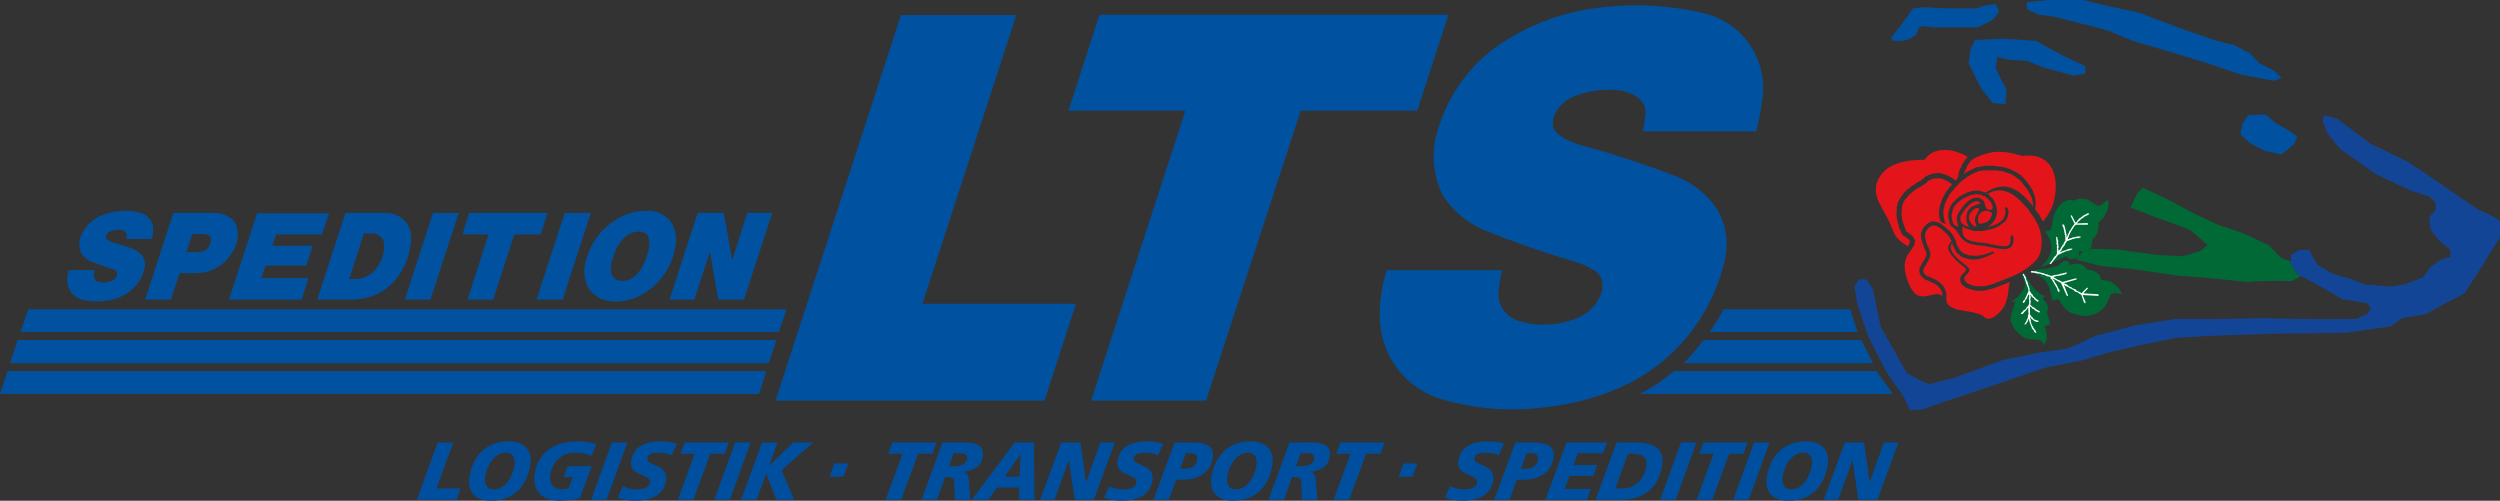
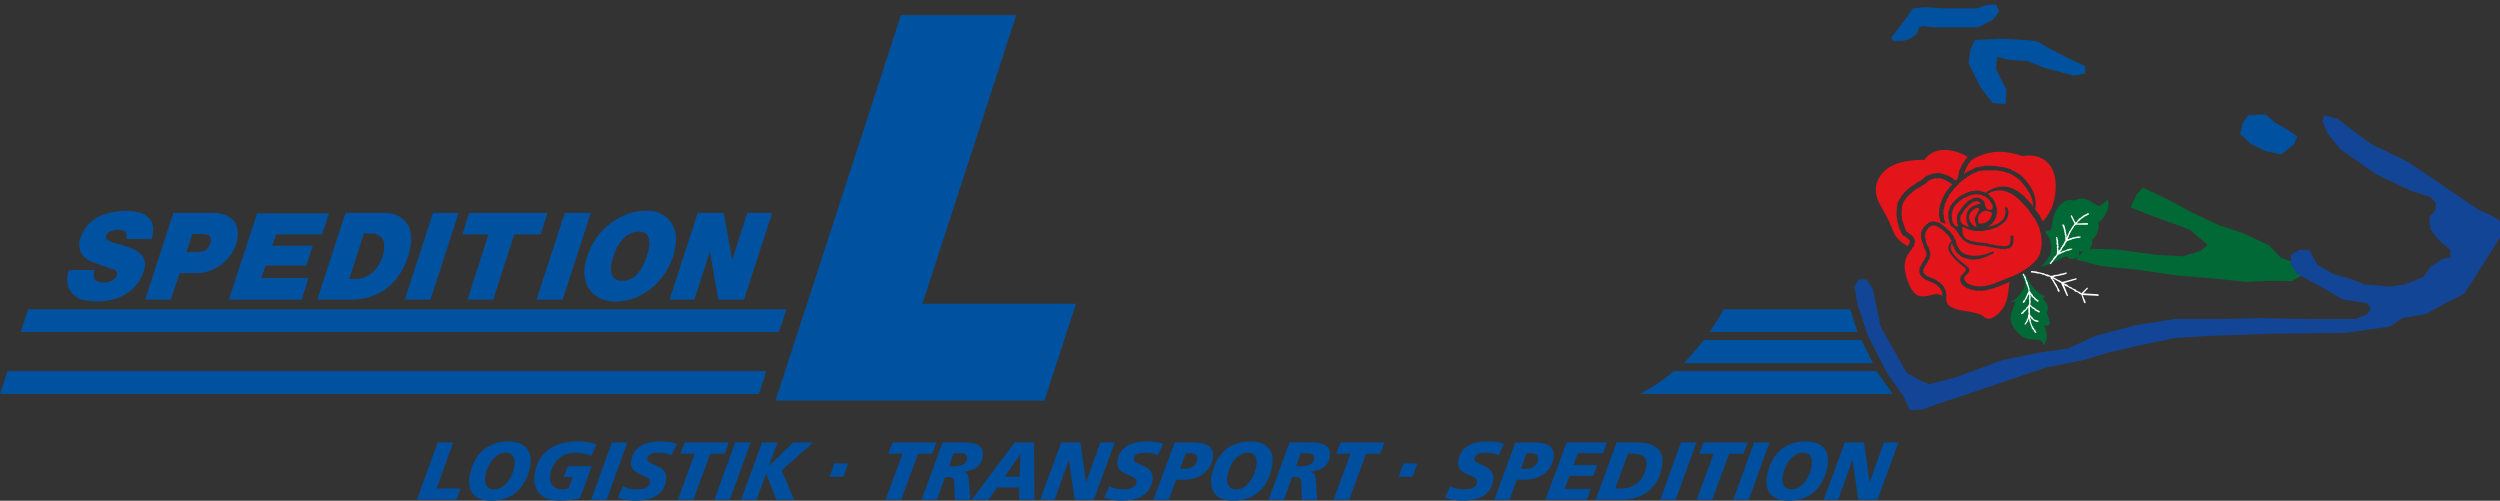
<svg xmlns="http://www.w3.org/2000/svg" version="1.1" id="Ebene_1" x="0px" y="0px" viewBox="0 0 565.965 113.355" enable-background="new 0 0 565.965 113.355" xml:space="preserve">
  <rect x="0" y="0" width="565.965" height="113.355" fill="#333333" stroke="none" />
  <path fill="#004F9E" d="M412.871,113.133h3.272l3.198-8.982h0.037l1.322,8.982h4.315l4.768-12.982h-3.275l-3.22,9.004h-0.036  l-1.264-9.004h-4.334L412.871,113.133z M410.147,105.507c-0.338,2.179-1.936,5.285-4.617,5.285c-1.803,0-2.209-1.357-1.956-2.995  c0.342-2.197,1.942-5.305,4.621-5.305C409.999,102.492,410.402,103.868,410.147,105.507 M413.758,105.227  c0.415-2.678-0.721-5.299-4.942-5.299c-5.007,0-8.088,3.217-8.853,8.148c-0.412,2.662,0.725,5.28,4.947,5.28  C409.914,113.355,412.996,110.141,413.758,105.227 M392.388,113.133h3.498l4.708-12.982h-3.495L392.388,113.133z M384.111,113.133  h3.515l3.827-10.418h3.238l0.954-2.564h-9.988l-0.955,2.564h3.238L384.111,113.133z M375.849,113.133h3.499l4.707-12.982h-3.495  L375.849,113.133z M368.538,102.715h0.854c2.12,0,3.678,0.503,3.31,2.885c-0.375,2.42-2.091,4.969-5.496,4.969h-1.523  L368.538,102.715z M361.228,113.133h5.601c4.872,0,8.639-2.342,9.48-7.775c0.535-3.46-1.684-5.207-5.812-5.207h-4.502  L361.228,113.133z M349.862,113.133h9.393l0.883-2.451h-5.932l1.088-2.943h5.395l0.917-2.453h-5.412l1.012-2.682h5.71l0.885-2.453  h-9.137L349.862,113.133z M338.273,113.133h3.46l1.67-4.539h1.77c3.124,0,6.016-1.636,6.518-4.872  c0.509-3.274-2.308-3.571-5.154-3.571h-3.462L338.273,113.133z M345.597,102.604h1.024c0.93,0,1.745,0.26,1.552,1.508  c-0.24,1.545-1.562,2.03-2.938,2.03h-0.931L345.597,102.604z M340.49,100.505c-0.814-0.41-2.292-0.577-3.891-0.577  c-2.848,0-5.94,1.004-6.46,4.35c-0.566,3.668,4.593,2.886,4.269,4.971c-0.206,1.34-1.934,1.544-3.01,1.544  c-1.136,0-2.464-0.296-3.084-0.746l-1.227,2.641c1.079,0.355,2.572,0.669,3.912,0.669c3.018,0,6.488-0.928,7.044-4.518  c0.611-3.945-4.537-3.257-4.252-5.099c0.161-1.041,1.311-1.247,2.688-1.247c1.283,0,2.15,0.279,2.772,0.595L340.49,100.505z   M316.644,107.926h3.143l1.099-3.012h-3.142L316.644,107.926z M301.92,113.133h3.517l3.828-10.418h3.236l0.955-2.564h-9.987  l-0.955,2.564h3.235L301.92,113.133z M287.191,113.133h3.479l1.836-5.135h0.373c1.563,0,1.654,0.133,1.727,1.822l0.156,3.312h3.46  l-0.312-4c-0.055-0.837-0.177-2.211-1.186-2.304l0.008-0.037c2.026-0.242,3.935-1.043,4.29-3.332  c0.499-3.217-2.463-3.292-4.935-3.31h-4.147L287.191,113.133z M294.441,102.604h1.657c1.039,0.019,1.536,0.409,1.391,1.341  c-0.188,1.228-1.421,1.602-2.926,1.602h-1.174L294.441,102.604z M284.429,105.507c-0.338,2.179-1.936,5.285-4.615,5.285  c-1.807,0-2.208-1.357-1.955-2.995c0.341-2.197,1.938-5.305,4.618-5.305C284.283,102.492,284.681,103.868,284.429,105.507   M288.042,105.227c0.415-2.678-0.722-5.299-4.943-5.299c-5.005,0-8.089,3.217-8.854,8.148c-0.412,2.662,0.726,5.28,4.947,5.28  C284.198,113.355,287.282,110.141,288.042,105.227 M261.128,113.133h3.46l1.671-4.539h1.768c3.125,0,6.018-1.636,6.52-4.872  c0.509-3.274-2.309-3.571-5.155-3.571h-3.461L261.128,113.133z M268.455,102.604h1.021c0.93,0,1.745,0.26,1.551,1.508  c-0.24,1.545-1.56,2.03-2.938,2.03h-0.929L268.455,102.604z M263.343,100.505c-0.81-0.41-2.29-0.577-3.888-0.577  c-2.849,0-5.942,1.004-6.461,4.35c-0.568,3.668,4.596,2.886,4.272,4.971c-0.208,1.34-1.934,1.544-3.013,1.544  c-1.134,0-2.463-0.296-3.083-0.746l-1.229,2.641c1.081,0.355,2.575,0.669,3.913,0.669c3.015,0,6.487-0.928,7.044-4.518  c0.612-3.945-4.536-3.257-4.251-5.099c0.162-1.041,1.311-1.247,2.687-1.247c1.283,0,2.15,0.279,2.772,0.595L263.343,100.505z   M235.473,113.133h3.275l3.196-8.982h0.037l1.323,8.982h4.316l4.765-12.982h-3.273l-3.218,9.004h-0.038l-1.264-9.004h-4.333  L235.473,113.133z M230.813,107.909h-3.348l3.54-5.082h0.038L230.813,107.909z M219.995,113.133h3.757l1.974-2.771h5.041  l-0.076,2.771h3.497l-0.108-12.982h-4.352L219.995,113.133z M208.63,113.133h3.478l1.838-5.135h0.372  c1.562,0,1.655,0.133,1.727,1.822l0.156,3.312h3.459l-0.309-4c-0.057-0.837-0.178-2.211-1.186-2.304l0.006-0.037  c2.027-0.242,3.936-1.043,4.29-3.332c0.499-3.217-2.465-3.292-4.937-3.31h-4.148L208.63,113.133z M215.88,102.604h1.656  c1.037,0.019,1.535,0.409,1.391,1.341c-0.191,1.228-1.419,1.602-2.927,1.602h-1.172L215.88,102.604z M200.499,113.133h3.517  l3.829-10.418h3.234l0.956-2.564h-9.988l-0.955,2.564h3.238L200.499,113.133z M187.801,107.926h3.143l1.098-3.012H188.9  L187.801,107.926z M167.777,113.133h3.498l2.159-5.896h0.037l2.285,5.896h4l-2.798-6.678l7.154-6.305h-4.483l-5.51,5.301h-0.037  l1.938-5.301h-3.498L167.777,113.133z M161.732,113.133h3.496l4.709-12.982h-3.496L161.732,113.133z M153.453,113.133h3.515  l3.829-10.418h3.237l0.956-2.564H155l-0.955,2.564h3.235L153.453,113.133z M153.231,100.505c-0.81-0.41-2.29-0.577-3.889-0.577  c-2.848,0-5.942,1.004-6.46,4.35c-0.569,3.668,4.594,2.886,4.271,4.971c-0.207,1.34-1.935,1.544-3.013,1.544  c-1.134,0-2.463-0.296-3.083-0.746l-1.227,2.641c1.081,0.355,2.575,0.669,3.913,0.669c3.016,0,6.486-0.928,7.044-4.518  c0.612-3.945-4.536-3.257-4.251-5.099c0.161-1.041,1.311-1.247,2.688-1.247c1.282,0,2.15,0.279,2.771,0.595L153.231,100.505z   M133.827,113.133h3.496l4.71-12.982h-3.497L133.827,113.133z M135.029,100.559c-1.355-0.372-2.656-0.631-4.236-0.631  c-6.028,0-9.087,3.068-9.756,7.383c-0.554,3.575,1.46,6.045,5.645,6.045c1.117,0,3.248-0.186,4.61-0.575l2.666-7.234h-5.45  l-0.883,2.452h2.065l-0.975,2.57c-0.507,0.149-0.965,0.224-1.412,0.224c-1.767,0-3.069-1.081-2.711-3.389  c0.38-2.454,2.157-4.911,5.635-4.911c1.508,0,2.592,0.206,3.648,0.708L135.029,100.559z M116.443,105.507  c-0.337,2.179-1.936,5.285-4.616,5.285c-1.805,0-2.209-1.357-1.956-2.995c0.341-2.197,1.941-5.305,4.619-5.305  C116.296,102.492,116.697,103.868,116.443,105.507 M120.055,105.227c0.416-2.678-0.721-5.299-4.943-5.299  c-5.006,0-8.088,3.217-8.852,8.148c-0.413,2.662,0.724,5.28,4.946,5.28C116.211,113.355,119.294,110.141,120.055,105.227   M94.388,113.133h8.946l0.937-2.564h-5.431l3.773-10.418h-3.515L94.388,113.133z" />
  <polygon fill-rule="evenodd" clip-rule="evenodd" fill="#0052A0" points="175.572,90.693 236.446,90.693 243.59,68.781   208.819,68.781 230.063,3.43 203.96,3.43 175.572,90.693 " />
-   <path fill-rule="evenodd" clip-rule="evenodd" fill="#0052A0" d="M313.895,61.161l-0.094,0.571  c-1.049,3.335-1.524,6.764-1.429,10.289c0.189,8.191,5.43,15.433,13.146,18.1c7.717,2.381,15.908,3.144,24.008,2.096  c6.667-0.667,13.241-2.478,19.241-5.43c11.241-5.716,19.244-16.195,21.815-28.484c0.763-3.715,0.096-7.621-1.811-10.86  c-2.284-3.429-5.525-6.002-9.334-7.526c-6.383-2.477-12.957-4.667-19.528-6.478c-2.096-0.477-4.096-1.239-6.003-2.191  c-0.571-0.381-1.143-0.762-1.618-1.333c-0.478-0.477-0.762-1.144-0.762-1.906c0-0.476,0-0.952,0.189-1.429  c0.763-2.096,2.383-3.811,4.383-4.667c3.43-1.43,7.146-1.906,10.766-1.43c1.237,0.19,2.38,0.667,3.429,1.238  c0.763,0.477,1.334,1.048,1.714,1.811c0.191,0.285,0.286,0.477,0.382,0.762c0.096,0.571,0.191,1.048,0.096,1.619  c-0.096,1.239-0.287,2.573-0.571,3.811h25.721c0.476-2.19,0.951-4.382,1.238-6.669c0.762-4.285-0.096-8.668-2.383-12.383  c-2.284-3.621-5.905-6.383-10.192-7.526c-8.096-2.001-16.479-2.477-24.769-1.334c-8.479,1.048-16.479,4.191-23.434,9.241  c-6.383,4.858-10.957,11.813-12.957,19.719c-1.143,4.573-0.571,9.337,1.524,13.528c2.287,3.43,5.43,6.098,9.146,7.717  c6.574,2.667,13.337,5.049,20.1,7.05c1.812,0.476,3.432,1.142,5.05,2.191c0.191,0.094,0.383,0.189,0.571,0.38  c0.382,0.381,0.667,0.762,0.857,1.144c0.191,0.381,0.287,0.762,0.383,1.238c0.093,1.143-0.096,2.286-0.667,3.334  c-1.049,2.096-2.763,3.716-4.86,4.573c-4.285,1.81-9.143,2.096-13.622,0.666c-2.666-0.856-4.478-3.429-4.383-6.191  c0.096-1.811,0.383-3.524,0.858-5.239H313.895L313.895,61.161z" />
-   <polygon fill-rule="evenodd" clip-rule="evenodd" fill="#0052A0" points="241.876,25.056 268.359,25.056 247.02,90.693   273.027,90.693 294.461,25.056 320.848,25.056 327.898,3.335 248.926,3.335 241.876,25.056 " />
  <path fill-rule="evenodd" clip-rule="evenodd" fill="#0052A0" d="M378.959,84.023c-2.381,2.001-4.952,3.812-7.809,5.146h57.349  l-3.717-5.146H378.959L378.959,84.023z" />
  <path fill-rule="evenodd" clip-rule="evenodd" fill="#0052A0" d="M385.724,76.975c-1.429,1.811-2.953,3.619-4.573,5.24h42.869  l-2.667-5.24H385.724L385.724,76.975z" />
  <path fill-rule="evenodd" clip-rule="evenodd" fill="#0052A0" d="M390.201,70.021c-0.951,1.81-2.001,3.523-3.238,5.145h33.532  l-1.617-5.145H390.201L390.201,70.021z" />
  <polygon fill-rule="evenodd" clip-rule="evenodd" fill="#0052A0" points="6.382,70.021 4.667,75.165 176.334,75.165 178.048,70.021   6.382,70.021 " />
  <polygon fill-rule="evenodd" clip-rule="evenodd" fill="#0052A0" points="157.948,48.205 151.565,67.829 157.186,67.829   160.71,56.97 162.616,67.829 168.427,67.829 174.81,48.205 169.189,48.205 165.759,58.874 163.854,48.205 157.948,48.205 " />
  <path fill-rule="evenodd" clip-rule="evenodd" fill="#0052A0" d="M133.179,57.351c-0.19,0.571-0.381,1.237-0.571,1.81  c-0.572,2-0.381,4.096,0.571,6c0.19,0.191,0.286,0.477,0.477,0.667c1.143,1.335,2.763,2.191,4.573,2.383  c1.81,0.189,3.715-0.096,5.525-0.763c4.858-2,8.289-6.383,9.145-11.622c0.286-1.43,0.191-2.953-0.381-4.287  c-0.286-0.953-0.953-1.811-1.715-2.382c-1.048-0.858-2.286-1.333-3.621-1.429c-1.238,0-2.476,0-3.714,0.285  C138.705,49.253,134.894,52.777,133.179,57.351L133.179,57.351L133.179,57.351z M138.99,57.636c0.381-1.048,0.857-2.096,1.62-3.048  c0.572-0.763,1.333-1.429,2.287-1.811c0.857-0.381,1.81-0.477,2.667-0.19c0.571,0.095,1.048,0.572,1.238,1.144v0.095  c0.19,0.667,0.286,1.238,0.19,1.905c-0.286,1.62-0.762,3.144-1.524,4.572c-0.476,0.858-1.048,1.62-1.715,2.191  c-0.952,0.858-2.286,1.238-3.525,1.048c-0.667-0.096-1.238-0.477-1.524-1.048l-0.096-0.096c-0.285-0.666-0.38-1.333-0.285-2  C138.418,59.446,138.705,58.493,138.99,57.636L138.99,57.636z" />
  <polygon fill-rule="evenodd" clip-rule="evenodd" fill="#0052A0" points="127.845,48.205 121.461,67.829 127.369,67.829   133.751,48.205 127.845,48.205 " />
  <polygon fill-rule="evenodd" clip-rule="evenodd" fill="#0052A0" points="104.695,53.063 110.601,53.063 105.839,67.829   111.649,67.829 116.413,53.063 122.414,53.063 123.938,48.205 106.219,48.205 104.695,53.063 " />
  <polygon fill-rule="evenodd" clip-rule="evenodd" fill="#0052A0" points="98.027,48.205 91.645,67.829 97.455,67.829   103.838,48.205 98.027,48.205 " />
  <path fill-rule="evenodd" clip-rule="evenodd" fill="#0052A0" d="M78.211,48.205l-6.382,19.624h8.765  c0.667-0.096,1.238-0.19,1.905-0.285c2.762-0.572,5.239-2.096,7.049-4.191c1.81-2.287,3.048-5.05,3.43-7.908  c0.19-0.952,0.095-1.904,0-2.857c-0.286-1.334-1.048-2.571-2.191-3.334c-0.953-0.667-2.191-1.048-3.334-1.048H78.211L78.211,48.205z   M79.069,63.161l3.334-10.384l1.81,0.096c0.572-0.096,1.144,0.095,1.62,0.476c0.762,0.382,1.143,1.239,1.143,2.096  c0.096,1.715-0.476,3.43-1.524,4.954c-0.667,1.048-1.62,1.811-2.668,2.287c-0.666,0.285-1.333,0.476-2,0.476H79.069L79.069,63.161z" />
  <polygon fill-rule="evenodd" clip-rule="evenodd" fill="#0052A0" points="51.824,67.829 68.304,67.829 69.829,62.971 59.159,62.971   60.112,60.113 69.353,60.113 70.781,55.636 61.636,55.636 62.493,53.063 72.877,53.063 74.496,48.299 58.207,48.299 51.824,67.829   " />
  <path fill-rule="evenodd" clip-rule="evenodd" fill="#0052A0" d="M39.249,48.205l-6.383,19.624h5.812l2-6.002  c1.239,0,2.477,0,3.811,0c3.049,0,5.906-1.524,7.716-4.096c0.953-1.335,1.62-2.953,1.62-4.572c0.095-1.43-0.381-2.763-1.429-3.717  l0,0c-1.144-0.762-2.477-1.237-3.811-1.237H39.249L39.249,48.205z M42.202,57.064l1.333-4.097h2.191  c0.476,0,1.048,0.096,1.524,0.285c0.19,0.191,0.381,0.382,0.476,0.667c0,0.096,0,0.191,0,0.287c0,0.571-0.095,1.048-0.38,1.523  c-0.287,0.572-0.763,0.953-1.334,1.144c-0.381,0.096-0.762,0.19-1.143,0.19H42.202L42.202,57.064z" />
  <path fill-rule="evenodd" clip-rule="evenodd" fill="#0052A0" d="M15.528,61.161v0.19c-0.286,0.763-0.381,1.525-0.286,2.382  c0.095,1.81,1.239,3.335,2.953,4.001c2.191,0.571,4.477,0.667,6.764,0.19c1.334-0.19,2.572-0.761,3.621-1.428  c2.19-1.335,3.62-3.431,4.191-5.907c0.19-0.762,0-1.619-0.381-2.382v-0.094c-0.572-0.763-1.333-1.335-2.191-1.717  c-1.428-0.57-2.953-1.048-4.477-1.428c-0.476-0.19-0.858-0.286-1.238-0.572c-0.095,0-0.191-0.096-0.286-0.189  c-0.191-0.191-0.191-0.287-0.191-0.477c0-0.096,0-0.19,0-0.382c0.191-0.381,0.572-0.762,0.953-0.952  c0.858-0.381,1.715-0.477,2.572-0.285c0.191,0,0.381,0.094,0.571,0.189c0.096,0,0.19,0.096,0.381,0.286  c0.096,0.095,0.19,0.286,0.19,0.477c0,0.096,0,0.189,0,0.381c0,0.19-0.095,0.476-0.095,0.667h5.715l0.19-0.571  c0.095-0.572,0.191-1.144,0.191-1.716c0-0.19,0-0.476-0.096-0.761c-0.286-1.335-1.333-2.383-2.667-2.858  c-0.953-0.286-1.905-0.381-2.858-0.477c-0.476,0-0.857,0-1.239,0c-1.238,0.096-2.572,0.285-3.715,0.666  c-2.667,0.667-4.763,2.573-5.811,5.146c-0.381,1.048-0.477,2.19-0.095,3.238c0,0.286,0.19,0.477,0.286,0.666  c0.477,0.763,1.238,1.335,2.001,1.717c1.524,0.57,3.048,1.142,4.573,1.618c0.381,0.096,0.762,0.19,1.048,0.382  c0,0.096,0.095,0.096,0.095,0.096c0.096,0.094,0.191,0.189,0.191,0.285c0.095,0.095,0.095,0.19,0.095,0.285  c0,0.286,0,0.571-0.095,0.763c-0.286,0.476-0.762,0.856-1.239,1.048c-0.38,0.095-0.762,0.19-1.048,0.286  c-0.667,0.095-1.333,0-2-0.191c-0.477-0.19-0.857-0.667-0.857-1.238v-0.096c0-0.476,0.095-0.856,0.19-1.237H15.528L15.528,61.161z" />
-   <polygon fill-rule="evenodd" clip-rule="evenodd" fill="#0052A0" points="4.001,76.975 2.286,82.215 174.047,82.215 175.762,76.975   4.001,76.975 " />
  <polygon fill-rule="evenodd" clip-rule="evenodd" fill="#0052A0" points="1.714,84.023 0,89.169 171.857,89.169 173.476,84.023   1.714,84.023 " />
  <path fill-rule="evenodd" clip-rule="evenodd" fill="#0052A0" d="M460.889,9.241l-7.624-0.477l-6.191,0.286l-0.951,2.096  l-0.478,3.144l2.858,5.716l2.667,3.335l2.858,0.19l0.191-3.334c-0.858-1.524-1.714-3.144-2.383-4.764l0.287-2.571l2.571,0.666  l4.287,0.286l3.524,1.429l6.954,1.905l2.574-0.476v-1.715C468.223,13.242,464.506,11.337,460.889,9.241L460.889,9.241z" />
  <polygon fill-rule="evenodd" clip-rule="evenodd" fill="#0052A0" points="516.522,34.962 519.379,32.581 520.046,30.866   517.664,29.247 515.092,27.818 512.901,25.912 508.901,26.104 507.663,28.008 507.185,30.39 509.568,32.581 512.901,34.201   516.522,34.962 " />
  <path fill-rule="evenodd" clip-rule="evenodd" fill="#0052A0" d="M447.835,6.193l3.334-1.716l1.429-1.904l-0.762-1.619l-2.571,0.285  l-1.714,0.667h-7.527l-4.287-0.285l-2.667,0.285c-1.524,2.286-3.238,4.478-4.954,6.669l0.478,0.666h2.38l1.429-0.477l1.43-0.952  l0.666-1.619l0.763-0.287l2.571,0.287h5.716H447.835L447.835,6.193z" />
  <path fill-rule="evenodd" clip-rule="evenodd" fill="#006935" d="M482.322,46.966c3.143,1.239,6.288,2.477,9.621,3.62l3.812,1.43  l4.001,3.429l-1.524,1.334l-4.001,1.239l-5.811-0.286l-9.05-1.239l-5.812-0.189l-2.096,0.667l-1.429,1.81l5.527,1.428l8.384,0.858  l9.146,1.333l7.238,0.572l8.383,0.857c3.336-0.286,6.67-0.286,10.099-0.19l3.047-1.715l-1.426-2.096l-4.003-1.429l-2.763-2.858  l-5.905-2.763l-5.432-1.81l-5.714-2.669l-5.812-3.144l-5.717-2.667l-1.333,1.43L482.322,46.966L482.322,46.966z" />
  <path fill-rule="evenodd" clip-rule="evenodd" fill="#134596" d="M531,75.354l10.004-1.429l2.858-1.904l5.429-0.953  c2.763-1.62,5.621-3.145,8.575-4.572c2.762-4.191,5.429-8.479,8.099-12.766v-3.621l-1.24-0.952l-3.525-1.619  c-3.524-2.383-7.05-4.764-10.479-7.146l-5.717-3.811l-8.287-4.001l-7.621-5.715l-2.858-0.763l-0.476,1.238l1.143,2.857l2.858,3.525  l8.099,5.716l8.097,3.811l4,1.238l1.429,1.333v1.716l-1.429,1.619l0.287,2.858l1.904,2.381l2.574,2.191v1.619l-1.907,0.477  l-2.571,1.715l-1.716,2.382l-4.192,1.62l-3.334,0.476l-5.717-0.476l-2.857-1.144l-4.285-1.239l-3.524-2.096l-1.907-3.334h-2.191  l-1.904,1.144v2.191l1.429,2.096c3.43,1.81,6.858,3.716,10.194,5.716l5.714,0.953l0.763,1.144l-0.763,1.238l-2.571,1.143  c-7.146,0.096-14.29,0-21.434-0.189l-8.956,0.189h-10.479l-9.05,1.429l-9.05,2.382l-6.191,2.858l-6.574,0.952l-8.384,1.716  l-10.858,4l-5.717,1.43l-2.191-0.953l-2.857-1.62l-5.905-10.479l-1.716-8.384l-1.43-2.285h-1.809l-0.953,1.619l0.666,4.001  l2.383,7.145l4.287,8.383l3.81,5.431l1.429,3.049l2.858-0.19c2.763-1.048,5.525-2,8.287-2.858l19.721-6.668l8.287-1.619l5.717-1.716  l6.954-1.619l8.287-1.715l7.812-0.477l14.004-0.476L531,75.354L531,75.354z" />
-   <path fill-rule="evenodd" clip-rule="evenodd" fill="#0052A0" d="M458.792,0.477l0.19,1.714l2.667,1.144l3.524,0.475l11.908,3.05  l5.716,2.381c5.621,1.619,11.241,3.334,16.862,5.049l7.525,2.572l7.623,1.429l1.714-0.666l-1.43-1.43l-3.62-1.905l-2.096-2.19  l-3.621-1.905l-4-0.953c-5.905-2-11.717-4.096-17.528-6.383c-4.287-0.857-8.479-1.81-12.671-2.858h-7.621L458.792,0.477  L458.792,0.477z" />
  <path fill-rule="evenodd" clip-rule="evenodd" fill="#E3151A" d="M447.265,70.878c0.857,0.19,1.524,0.477,1.904,0.857  c0.667,0.761,2,0.476,3.336-0.857c2.38-2.286,2-5.05,2.476-7.05c-0.38,0.19-0.762,0.285-1.142,0.477l-0.191,0.096h-0.096  l-0.191,0.094h-0.096l-0.188,0.096l-0.191,0.096l-0.287,0.096l-0.189,0.095l-0.191,0.096h-0.19l-0.191,0.096l-0.189,0.094  l-0.287,0.096h-0.191l-0.189,0.096l-0.287,0.096h-0.287l-0.188,0.094h-0.191l-0.286,0.191h-0.284h-0.191l-0.38,0.095h-0.191h-0.287  h-0.284l-0.191-0.095l-0.286,0.095h-0.284l-0.287-0.095l-0.189-0.096h-0.383l-0.287-0.096l-0.189-0.094l-0.287-0.096h-0.19  l-0.189-0.096l-0.19-0.096l-0.096-0.094l-0.191-0.096l-0.093-0.191h-0.287l-0.096-0.191h-0.096l-0.096-0.189l-0.096-0.096  l-0.093-0.096l-0.096-0.19v-0.095l-0.096-0.191v-0.095l-0.096-0.191v-0.094v-0.096l0.096-0.096l-0.096-0.19l0.096-0.095V62.78  v-0.095l0.096-0.191h0.096v-0.189l0.093-0.096l0,0l0.191-0.096l0.096-0.191l0.096-0.096l0.191-0.095l0.096-0.19l0.093-0.096  l0.096-0.096c0.191-0.19,0.096-0.571-0.189-0.762c-1.145-0.858-2.574-2.096-3.337-3.334c-0.571-0.858-0.571-1.715,0.383-2.667l0,0  l-0.096-0.096v-0.096l-0.096-0.096v-0.094l-0.096-0.096v-0.096h-0.096v-0.19l-0.096-0.095l-0.093-0.096V53.54l-0.096-0.096  l-0.096-0.096l-0.096-0.096v-0.094l-0.19-0.096l-0.096-0.096v-0.095l-0.19-0.096l-0.095-0.096l-0.096-0.189l-0.191-0.096v-0.096  l-0.284-0.096l-0.096-0.094l-0.096-0.191l-0.096-0.096l-0.287-0.095l-0.093-0.096l-0.191-0.189h-0.191l-0.19-0.096v-0.096  l-0.096-0.096h-0.189h-0.19v-0.094h-0.191h-0.096h-0.093h-0.096h-0.096h-0.096h-0.096l-0.096,0.094l-0.096,0.096l0,0h-0.189v0.096  h-0.191v0.096l-0.096,0.095l0,0l-0.191,0.095v0.096l-0.095,0.095v0.096l-0.189,0.096v0.096l-0.096,0.094v0.096l-0.095,0.096  l-0.096,0.096h0.096l-0.096,0.095l-0.096,0.095l0.096,0.191v0.095l-0.096,0.096v0.189v0.096l-0.096,0.096l0.096,0.096v0.19v0.189  l0.096,0.096v0.191l0.096,0.094l-0.096,0.191l0.096,0.096v0.19l0.095,0.19v0.095l0.096,0.191v0.094l0.096,0.191l0.094,0.096v0.19  l0.19,0.096v0.094l0.096,0.191v0.096l0.096,0.189v0.096l0.096,0.19v0.096l0.096,0.19v0.191l0.096,0.096l-0.096,0.189v0.191v0.095  v0.096l-0.096,0.191l0.096,0.094l-0.191,0.191v0.189v0.096l-0.096,0.096l-0.096,0.095l-0.096,0.191v0.096l-0.095,0.19h-0.094  l-0.096,0.19v0.095l-0.096,0.096v0.191l-0.19,0.096v0.096l-0.096,0.094l-0.096,0.191l0,0l-0.093,0.191v0.096l-0.096,0.095  l-0.096,0.096v0.095v0.096v0.096h-0.096v0.096l0.096,0.094v0.096l0,0v0.096l-0.096,0.095h0.096l0.096,0.096l0,0v0.095l0.096,0.096  l0,0v0.095l0.093,0.096l0,0h0.096l0.096,0.096l0.096,0.096l0,0l0.095,0.094h0.096l0,0l0.096,0.096l0.094,0.096h0.095h0.096h0.096  l0.096,0.096h0.096l0.096,0.095h0.096l0.093,0.096h0.191v0.095l0.191,0.095h0.096h0.188l0.096,0.191h0.096h0.096l0.19,0.096  l0.096,0.094l0.189,0.096l0.095,0.096l0.096,0.095l0.096,0.096h0.191l0.096,0.096l0.093,0.189l0.096,0.096l0.191,0.096l0.096,0.096  l0.096,0.094l0.096,0.191l0.093,0.096l0.191,0.191v0.096l0.096,0.189l0.096,0.191l0.096,0.19v0.096l0.095,0.19v0.191l0.096,0.19  v0.191l0.094,0.094v0.191l-0.094,0.191c0,1.524,0.094,2.096,1.618,2.763C443.74,70.4,445.644,70.4,447.265,70.878L447.265,70.878z   M450.694,48.014c-0.476-0.189-1.142-0.667-2.191,0.096c-0.951,0.667-0.762,2.191-0.476,2.476c0.284,0.191,1.714-0.096,2.287-0.762  C450.885,49.062,451.169,48.205,450.694,48.014L450.694,48.014z M447.455,51.157c-0.095-0.38-0.666-1.333-0.19-2.189  c0.476-0.954,0.666-1.144,0.762-1.525c0-0.477-0.382-0.477-0.953-0.191c-0.476,0.287-1.43,1.144-1.334,2.098  c0.191,0.952,0.667,1.429,1.05,1.715C447.169,51.349,447.551,51.444,447.455,51.157L447.455,51.157z M461.555,58.018  c1.047-2.191,0.76-5.525-0.478-7.717l-0.284-0.477l-0.191-0.382l-0.383-0.475l-0.284-0.478l-0.383-0.477l-0.284-0.476l-0.286-0.381  l-0.476-0.477c-2.191-2.573-5.146-4.858-8.574-2.763h0.19l0.096,0.189l0.188,0.096l0.096,0.19l0.191,0.191l0.096,0.095l0.287,0.095  v0.191l0.188,0.189l0.096,0.191l0.096,0.095l0.096,0.286v0.095l0.191,0.191v0.189l0.093,0.191l0.096,0.19v0.191v0.189l0.096,0.096  l0.096,0.285l-0.096,0.191v0.19l0.096,0.096v0.189l-0.096,0.191v0.189v0.191l-0.096,0.095v0.191v0.189l-0.096,0.191v0.096  l-0.189,0.19v0.096l-0.096,0.19l-0.096,0.096v0.19l-0.191,0.096l-0.096,0.096l-0.093,0.189v0.096l-0.191,0.096l-0.191,0.191  l-0.096,0.096l-0.191,0.096l-0.093,0.094l-0.191,0.096l-0.096,0.096l-0.095,0.096l0.475-0.191l0.383-0.096l0.38-0.094l0.383-0.191  l0.38-0.095l0.286-0.191l0.38-0.189l0.191-0.096l0.096-0.191l0.287-0.19l0.188-0.191l0.096-0.095l0.191-0.191v-0.19l0.096-0.191  l0.096-0.094l0.093-0.191v-0.191V48.49l0.096-0.096l-0.096-0.189l0.096-0.096v-0.191v-0.095v-0.096v-0.096l0,0v-0.095h-0.096v-0.096  c-0.189-0.572,0.383-0.762,0.573-0.191h0.096v0.096v0.096l0,0v0.096v0.095l0.094,0.191v0.095v0.191v0.189v0.096l-0.094,0.191v0.191  l-0.096,0.285v0.096l-0.096,0.191l-0.095,0.19l-0.191,0.286l-0.096,0.191l-0.189,0.19l-0.287,0.191l-0.191,0.189l-0.284,0.191  l-0.287,0.19l-0.191,0.189l-0.38,0.191l-0.382,0.191l-0.38,0.095l-0.38,0.19l-0.479,0.096l-0.762,0.191  c-0.667,0.094-1.143,0.285-1.714,0.189c-0.667,0-0.762,0-1.237,0l-0.096-0.096h-0.191h-0.096l-0.096-0.094h-0.191l-0.093-0.096  h-0.191h-0.191l-0.096-0.096l-0.095-0.096h-0.189l-0.096-0.095h-0.19l-0.191-0.096l-0.093-0.095l-0.191-0.095l-0.096-0.096h-0.191  v-0.096c-0.096,0.763-0.191,2.096,0.858,2.858l0.19,0.096l0.096,0.094h0.094h0.19l0.096,0.096l0.096,0.096h0.096l0.189,0.096h0.096  h0.191l0.096,0.095h0.096h0.191h0.189l0.096,0.096h0.096l0.096,0.095h0.095l0.285-0.095l0.095,0.095h0.096h0.191h0.096h0.093h0.191  l0.096,0.096h0.191h0.191h0.189h0.096l0.096,0.095h0.191h0.284l0.19,0.096h0.191l0.096,0.096h0.189l0.191,0.094h0.191h0.284  l0.191,0.096h0.191l0.191,0.096h0.189h0.191l0.19,0.096h0.284h0.191h0.191h0.191l0.093,0.095h0.191h0.191h0.191h0.189l0,0h0.191  l0.19-0.095h0.096l0.19-0.096l0.095-0.096l0.096-0.096l0.096-0.094l0.096-0.191v-0.19v-0.19l0.096-0.19v-0.191v-0.189v-0.096v-0.19  l0,0V53.73c-0.096-0.571,0.476-0.571,0.667-0.096l-0.096,0.096l0.096,0.095v0.19v0.096v0.285l-0.096,0.191l0.096,0.19l-0.096,0.285  l-0.096,0.191l-0.096,0.285l-0.096,0.19l-0.188,0.191l-0.287,0.189l-0.191,0.096l-0.38,0.096h-0.19l-0.096,0.094h-0.191h-0.093  h-0.191l-0.191-0.094l-0.284,0.094h-0.191l-0.191-0.094h-0.096h-0.189l-0.287-0.096h-0.19h-0.191l-0.093-0.096h-0.383l-0.191-0.096  h-0.093h-0.191l-0.287-0.094h-0.191l-0.188-0.096h-0.191h-0.19l-0.19-0.096h-0.19l-0.096-0.095h-0.191h-0.189h-0.191l0,0h-0.191  h-0.191l-0.096-0.096h-0.189h-0.096h-0.191h-0.095h-0.096h-0.19l-0.095-0.096h-0.191h-0.191l-0.093-0.096h-0.191h-0.096h-0.096  l-0.191-0.094h-0.189l-0.096-0.096h-0.191l-0.191-0.096l0,0l-0.189-0.095l-0.096-0.096l-0.286-0.095l-0.096-0.096  c-1.618-0.952-1.618-2.667-3.334-3.525l-0.287-0.571v-0.189l-0.093-0.191v-0.19v-0.191l-0.096-0.19l-0.096-0.191v-0.19v-0.096  v-0.189v-0.191V48.49v-0.096v-0.189v-0.191l0.096-0.189v-0.191v-0.095l0.189-0.191v-0.189l0.096-0.191V46.87l0.096-0.189  l0.096-0.191l0.191-0.19l0.096-0.096v-0.189l0.093-0.096l0.191-0.096l0.191-0.189l0.096-0.191l0.096-0.095l0.189-0.191l0.191-0.094  l0.095-0.191l0.191-0.096l0.188-0.095l0.096-0.19l0.191-0.096l0.191-0.095l0.284-0.191h0.191l0.191-0.189h0.096l0.189-0.096  l0.191-0.096l0.19-0.095l0.191-0.096l0.284-0.095h0.096l0.287-0.096l0.189-0.095h0.191h0.191h0.191l0.189-0.096h0.191h0.19h0.19  h0.286h0.096l0.191,0.096h0.093l0.191,0.095h0.287l0.191,0.096l0.284,0.095l0.191,0.096c4.571-3.049,7.716-0.666,10.479,2.667  l0.284,0.478c0.191-2.097-1.333-4.098-2.571-5.526l-0.191-0.286l-0.284-0.19l-0.286-0.286l-0.285-0.191l-0.19-0.19l-0.287-0.191  l-0.284-0.094l-0.191-0.191l-0.287-0.191l-0.284-0.096l-0.191-0.096l-0.38-0.096l-0.286-0.094l-0.287-0.096l-0.284-0.096  l-0.287-0.095h-0.284l-0.383-0.095h-0.189l-0.382-0.096h-0.287h-0.38h-0.287h-0.284h-0.383h-0.38h-0.286h-0.38h-0.287h-0.284  l-0.383,0.096h-0.284l-0.383,0.095l-0.19,0.095l-0.38,0.191l-0.38,0.094l-0.287,0.191l-0.287,0.096l-0.284,0.191l-0.287,0.191  l-0.38,0.189l-0.286,0.285c-0.667,0.382-1.047,0.763-1.621,1.239l-0.188,0.286l-0.191,0.189l-0.286,0.286l-0.189,0.191l-0.191,0.19  l-0.191,0.287l-0.096,0.094l-0.189,0.286l-0.191,0.19l-0.096,0.096l-0.096,0.19l-0.191,0.191l-0.093,0.094l-0.096,0.191v0.19  l-0.096,0.19l-0.191,0.19l-0.095,0.191l-0.096,0.189v0.096l-0.094,0.19l-0.096,0.19v0.19l-0.19,0.096v0.189l-0.096,0.286v0.191  v0.096l-0.096,0.189v0.191l-0.096,0.094v0.191l-0.096,0.19v0.191l0.096,0.095l-0.096,0.286v0.094v0.191l0.096,0.096  c0,0.763,0.191,1.43,0.477,2.096l-1.144-0.381c-0.096-0.477-0.284-0.858-0.38-1.429v-0.191v-0.19v-0.191v-0.189v-0.191v-0.19  l0.096-0.19l-0.096-0.191l0.096-0.189v-0.191l0.096-0.189v-0.287v-0.19l0.189-0.189v-0.191l0.096-0.19l0.096-0.19v-0.19l0.096-0.191  l0.096-0.189l0.096-0.191l0.093-0.189l0.096-0.191l0.096-0.19l0.096-0.189l0.096-0.191l0.19-0.19v-0.19l0.096-0.096l0.284-0.19  v-0.189l0.287-0.287l0.096-0.19l0.188-0.191l0.191-0.19l0.191-0.285l0.189-0.096l-0.189-0.096l-0.191-0.095l-0.191-0.191  l-0.188-0.095l-0.287-0.095l-0.19-0.191l-0.19-0.096l-0.286-0.094l-0.287-0.191h-0.189l-0.191-0.095l-0.191-0.096h-0.096l0,0h-0.096  h-0.093h-0.191h-0.191l-0.096-0.096l-0.095,0.096h-0.189h-0.096h-0.095h-0.096h-0.096h-0.096l-0.189,0.096h-0.096l0,0h-0.191  l-0.096,0.095h-0.096l-0.189,0.096l-0.096,0.096h-0.096l-0.191,0.094l-0.096,0.096l0,0l-0.19,0.096l0,0l-0.094,0.096v0.095  l-0.191,0.095l-0.095,0.096l-0.096,0.096l-0.096,0.095l-0.188,0.096l-0.191,0.096l-0.096,0.096h-0.191l-0.096,0.189l-0.189,0.096  l-0.096,0.095l-0.287,0.096l-0.096,0.095l-0.189,0.096l-0.191,0.095l-0.19,0.096l-0.096,0.096l-0.189,0.096l-0.19,0.189  l-0.191,0.096l-0.191,0.19l-0.093,0.095l-0.191,0.191l-0.191,0.096l-0.191,0.191l-0.189,0.189l-0.096,0.096l-0.191,0.19l-0.096,0.19  l-0.19,0.19l-0.284,0.285l-0.096,0.191l-0.096,0.19l-0.191,0.19v0.19l-0.093,0.285l-0.096,0.191l-0.096,0.286v0.285v0.191  l-0.096,0.285l0.096,0.286l-0.096,0.285v0.285v0.287v0.286l0.096,0.189v0.287v0.285l0.096,0.286l0.096,0.19l0.093,0.287v0.189  l0.096,0.191l0.096,0.286l0.096,0.189v0.191l0.096,0.189v0.096l0.095,0.19l0.096,0.096l0.094,0.19l0,0v0.096v0.096l0.096,0.096h0.19  l0.096,0.095l0.096,0.095l0.096,0.191h0.189l0.096,0.19l0.191,0.096l0.191,0.094l0.189,0.191l0.096,0.19l0.191,0.19l0.096,0.286  l0.096,0.189l0.095,0.287l-0.095,0.285l-0.096,0.382v0.285l-0.191,0.286l-0.191,0.189l-0.093,0.287  c-1.336,1.619-1.907,2.763-1.62,5.048c0.38,2.096,1.524,5.146,3.142,5.621c1.716,0.476,3.337-0.571,4.287-0.382  c0.383,0.096,0.763,0.191,0.954,0.382h0.096v-0.191l-0.096-0.096v-0.189V66.4l0.096-0.096l-0.096-0.19V66.02l-0.096-0.096v-0.19  h-0.191v-0.191l-0.096-0.094v-0.096l-0.093-0.191h-0.191v-0.094l-0.096-0.096l-0.096-0.096l-0.096-0.095l-0.095-0.096l-0.096-0.096  l-0.094-0.096L438.31,64.4l-0.095-0.096h-0.191v-0.096h-0.191l-0.093-0.096h-0.096l-0.096-0.095l-0.191-0.095h-0.096l-0.096-0.096  h-0.093l-0.096-0.096h-0.191v-0.095h-0.191v-0.096h-0.19v-0.096h-0.189h-0.096l-0.095-0.094h-0.096l-0.191-0.096v-0.096h-0.093  l-0.191-0.096v-0.095l-0.096-0.095h-0.096l-0.096-0.096v-0.095l-0.096-0.096l-0.189-0.096v-0.096l-0.096-0.094l-0.096-0.096v-0.096  v-0.096l-0.096-0.191v-0.095l-0.096-0.096v-0.095v-0.191l0.096-0.19v-0.096l-0.096-0.096v-0.095l0.096-0.19v-0.096l0.096-0.191  l0.096-0.096l0.096-0.189l0.096-0.096v-0.096l0.093-0.191l0.096-0.096l0.096-0.095v-0.095v-0.191l0.191-0.094v-0.096l0.191-0.096  v-0.19l0.093-0.096v-0.096l0.096-0.095v-0.095l0.096-0.096v-0.096l0.096-0.094l0.095-0.191h-0.095l0.095-0.191h0.096l-0.096-0.191  l0,0v-0.096v-0.094v-0.096l-0.095-0.096v-0.095V56.97l-0.096-0.096v-0.19l-0.096-0.096l-0.096-0.096v-0.189l-0.093-0.191  l-0.096-0.096v-0.189l-0.096-0.096v-0.19l-0.096-0.191v-0.094l-0.096-0.286l-0.096-0.096v-0.19l-0.096-0.19v-0.096l-0.093-0.189  v-0.191l-0.096-0.096l0.096-0.189l-0.096-0.19v-0.191v-0.189l0.096-0.191l-0.096-0.19v-0.096l0.096-0.189v-0.096l0.093-0.191  l0.096-0.094V51.92l0.191-0.096v-0.19l0.096-0.095h0.096v-0.191l0.189-0.096l0.096-0.096l0.096-0.094l0.096-0.191l0,0l0.19-0.095  l0.096-0.096l0.188-0.096V50.49h0.191l0.096-0.189h0.191l0.096-0.096h0.189h0.096l0.191-0.096h0.191h0.189l0.096,0.096h0.191  l0.19,0.096h0.189l0.095,0.096h0.191l0.191,0.094l0.284,0.096l0.096,0.191l0.191,0.095l0.191,0.096l0.189,0.189l0.096,0.096  l0.191,0.096l0.19,0.191l0.096,0.095l0.094,0.096l0.19,0.095l0.096,0.191l0.191,0.096l0.096,0.094l0.093,0.096l0.191,0.096v0.19  l0.096,0.095l0.191,0.096v0.096l0.096,0.19l0.093,0.096l0.191,0.094v0.096v0.096l0.096,0.19l0.096,0.096v0.095l0.096,0.19v0.096  l0.096,0.096l0.095,0.094v0.096l0.094,0.096v0.19v0.096l0.096,0.095v0.096v0.095v0.191l0.096,0.094l0.095,0.096v0.096l0.096,0.19  v0.096v0.096l0.191,0.094l0.093,0.096v0.096v0.096l0.096,0.189l0.191,0.096v0.096l0.096,0.095l0.191,0.096v0.096l0.093,0.095  l0.191,0.095l0.096,0.096l0.191,0.096l0.096,0.094h0.189l0.191,0.096l0.096,0.096h0.19l0.189,0.096c1.906,0.382,3.62,0,5.432-0.762  c0.38-0.191,0.571,0.189,0.284,0.381c-1.809,0.856-3.334,1.619-5.334,1.333h-0.191l-0.096-0.096h-0.189l-0.286-0.095l-0.191-0.095  h-0.284l-0.191-0.096l-0.191-0.096l-0.191-0.094l-0.189-0.096l-0.191-0.096l-0.096-0.191l-0.096-0.096l-0.284-0.096v-0.189  l-0.191-0.096l-0.19-0.096v-0.095l-0.096-0.19l-0.094-0.096l-0.095-0.19l-0.096-0.191v-0.094l-0.096-0.096v-0.191l-0.096-0.189  h-0.096l-0.096-0.19V55.54l-0.096-0.191v-0.094l-0.093-0.096v-0.096l0.093-0.19c-1.333,1.619,0.954,3.62,2.478,4.763  c2,1.525,1.524,1.715,0.287,2.954v0.096c-0.287,0.476,0.093,1.047,0.475,1.333l0.096,0.095l0.189,0.096l0.095,0.096h0.191  l0.191,0.096l0.096,0.094l0.189,0.096h0.191l0.287,0.096h0.189l0.191,0.096h0.286h0.285h0.286h0.096l0.284,0.095l0.191-0.095h0.287  h0.284h0.191l0.191-0.096h0.189l0.191-0.096h0.286l0.284-0.096l0.096-0.094h0.287l0.191-0.096l0.284-0.096h0.191l0.096-0.096  l0.189-0.095l0.287-0.095l0.095-0.096h0.287l0.093-0.096l0.191-0.095l0.191-0.096h0.191l0.093-0.096l0.191-0.094h0.191l0.191-0.096  h0.093l0.096-0.096l0.096-0.096h0.191l0.19-0.095C456.981,62.113,460.411,60.113,461.555,58.018L461.555,58.018z M451.077,46.585  v-0.096l-0.096-0.19v-0.096l-0.191-0.189v-0.096l-0.191-0.19v-0.095l-0.191-0.191v-0.095l-0.188-0.096l-0.096-0.189l-0.096-0.096  l-0.19-0.096v-0.096l-0.284-0.095l-0.096-0.095l-0.096-0.191h-0.287l-0.189-0.095l-0.191-0.096l-0.096-0.096l-0.191-0.094  l-0.188,0.094l-0.191-0.094h-0.096h-0.19h-0.19v-0.096h-0.19l-0.191,0.096h-0.191l-0.189,0.094h-0.191h-0.096h-0.191l-0.189,0.096  l-0.191,0.096h-0.191l-0.19,0.095l-0.189,0.096l-0.096,0.096h-0.095l-0.287,0.189h-0.189l-0.191,0.096l-0.096,0.096  c-0.191,0.189-0.476,0.285-0.667,0.476l-0.096,0.096l-0.191,0.096l-0.093,0.189l-0.096,0.096l-0.191,0.096l-0.19,0.189l-0.096,0.096  l-0.094,0.096c-0.477,0.571-0.669,1.144-0.762,1.904v0.096l-0.096,0.191c0,1.048,0.189,2.763,1.524,2.667l0,0v-0.096v-0.094h-0.096  v-0.096v-0.096l-0.096-0.095v-0.096v-0.096l-0.096-0.096v-0.094l0.096-0.191l-0.096-0.096v-0.094V49.92l-0.095-0.096v-0.19  l0.095-0.191l-0.095-0.094l0.095-0.096l-0.095-0.191l0.095-0.094v-0.096v-0.191l0.096-0.095l0.096-0.191v-0.096l0.188-0.189v-0.096  l0.096-0.095v-0.095l0.096-0.096l0.096-0.096l0.096-0.095v-0.096l0.096-0.191h0.096l0.093-0.094v-0.096l0.096-0.096V46.87  l0.096-0.094l0,0l0.096-0.096l0.096-0.096v-0.096h0.096l0.096-0.095l0.096-0.096v-0.096l0.093-0.094l0.191-0.096v-0.096h0.096  l0.095-0.096l0,0c0,0,0,0,0-0.095h0.096v-0.095h0.096l0.189-0.191l0.191-0.095l0.191-0.096l0.096-0.096l0.284-0.094l0.096-0.096  l0.191-0.096l0.191-0.096h0.189h0.096h0.191h0.095h0.19h0.19h0.191l0.096,0.096l0.096,0.096h0.188l0.096,0.096l0.191,0.094  l0.096,0.096l0.096,0.096l0.096,0.095l0.189,0.096v0.19l0.096,0.19v0.096l0.096,0.189v0.191v0.095l0.096,0.191  C449.647,47.729,451.456,47.919,451.077,46.585L451.077,46.585z M448.407,46.014l-0.096-0.096v-0.096h-0.093v-0.095h-0.096h-0.096  h-0.096v-0.095h-0.096l-0.095-0.096h-0.096h-0.094h-0.19v0.096h-0.191h-0.096h-0.189l-0.096,0.095h-0.096l-0.096,0.095l-0.191,0.096  l-0.096,0.096l-0.189,0.096l-0.191,0.094v0.096h-0.096v0.096h-0.096l-0.096,0.095v0.096h-0.095v0.096l-0.094,0.096h-0.096v0.094  l-0.096,0.096h-0.095l0.095,0.096l-0.19,0.096l0,0l-0.096,0.094l-0.096,0.096l0,0l-0.093,0.096v0.096l-0.096,0.095v0.096  l-0.191,0.096v0.095l-0.096,0.095v0.096l-0.096,0.096l0,0l-0.096,0.189l-0.096,0.096l-0.093,0.096v0.095l-0.096,0.096v0.096h-0.096  l0.096,0.189h-0.096v0.191v0.096c-0.096,0.857,0.284,1.333,1.047,1.715h0.191v0.094h0.19l0.096,0.096l0.189,0.096h0.19  c0,0-0.57-1.048-0.57-1.715c-0.096-1.429,0.475-2.668,1.904-3.145C447.741,46.299,448.407,46.014,448.407,46.014L448.407,46.014z   M462.506,50.109c0.571-0.667,1.238-1.524,1.811-2.763c1.143-2.285,1.809-7.239-0.287-10.002c-2.191-2.764-5.716-2.096-6.096-2.001  c-2.191-0.667-4.954-1.43-7.908-0.667c-1.142,0.285-3.333,1.048-4.096,2.001v0.19l-0.191,0.096l-0.19,0.189l-0.094,0.286  l-0.096,0.096l-0.096,0.19l-0.095,0.287l-0.096,0.189l-0.096,0.191l-0.096,0.19l-0.093,0.19l-0.096,0.286l-0.096,0.285v0.096  l0.191-0.191l0.38-0.285l0.38-0.191l0.286-0.095l0.287-0.191l0.476-0.19l0.287-0.191l0.38-0.189l0.38-0.096h0.382l0.38-0.096  l0.383-0.094h0.284l0.383-0.096h0.38h0.286h0.38h0.287h0.38h0.287l0.476,0.096h0.191l0.382,0.094h0.38l0.287,0.096h0.38l0.287,0.096  l0.38,0.096l0.286,0.094l0.38,0.096l0.287,0.096l0.284,0.19l0.287,0.191l0.38,0.095l0.287,0.191l0.286,0.189l0.284,0.191l0.287,0.19  l0.284,0.192l0.287,0.285l0.191,0.19l0.284,0.286l0.287,0.38c1.617,1.811,2.667,4.098,2.096,6.479l0.284,0.382l0.382,0.477  l0.38,0.476l0.191,0.477l0.287,0.477l0.189,0.382L462.506,50.109L462.506,50.109z M443.36,39.822V39.44l0.093-0.191v-0.381  l0.096-0.189l0.096-0.286l0.191-0.287l0.096-0.189l0.096-0.285l0.093-0.192l0.096-0.286l0.191-0.189l0.096-0.191l0.096-0.19  l0.191-0.19l0.093-0.19l0.096-0.191l0.191-0.094l0.19-0.191V35.63l0.096-0.096c-0.857-0.572-1.907-0.953-2.763-1.238  c-2.669-0.763-5.432-0.382-7.049,1.905c0,0-5.717-0.285-8.671,2.191c-2.953,2.571-2.571,5.334-1.62,7.43  c1.145,2.097,2.478,4.479,2.667,5.146c0.383,0.762,0.763,2.381,1.907,3.333c0.667,0.668,1.429,1.144,1.904,1.43h0.096l0.096-0.19  l0.096-0.096v-0.189l0.189-0.191v-0.095v-0.19l0.096-0.096l-0.096-0.095v-0.191l-0.096-0.096l0,0l-0.093-0.094l-0.096-0.096  l-0.096-0.096l-0.191-0.096h-0.095l-0.096-0.189l-0.094-0.096l-0.19-0.095l-0.191-0.096l-0.191-0.096l-0.189-0.189l-0.096-0.191  l-0.096-0.095l-0.096-0.191v-0.095l-0.096-0.19v-0.191l-0.191-0.19l-0.093-0.191l-0.096-0.19v-0.189l-0.096-0.191v-0.381  l-0.096-0.191l-0.096-0.285l-0.096-0.287v-0.285l-0.095-0.286v-0.285l-0.094-0.285v-0.382v-0.287v-0.285v-0.381l0.094-0.286  l-0.094-0.285l0.094-0.285l0.095-0.382v-0.285l0.096-0.287l0.191-0.285l0.096-0.286l0.189-0.285l0.191-0.286l0.096-0.286l0.191-0.19  l0.284-0.285l0.096-0.191l0.096-0.191l0.286-0.19l0.189-0.19l0.19-0.189l0.191-0.191l0.191-0.096l0.189-0.19l0.191-0.095l0.191-0.19  l0.284-0.191l0.191-0.094l0.096-0.096l0.191-0.096l0.189-0.096l0.191-0.191l0.095-0.096l0.191-0.095l0.189-0.095l0.191-0.096  l0.096-0.096h0.191l0.096-0.19l0.096-0.096h0.093l0.191-0.096v-0.095h0.191v-0.096l0.096-0.096l0.096-0.095l0.093-0.095l0.096-0.096  l0.191-0.096l0.19-0.094l0,0l0.189-0.096l0.19-0.096h0.096l0.191-0.096h0.191V39.44h0.189l0.096-0.096h0.191h0.096l0.096-0.096  h0.189h0.287l0,0l0.19-0.096h0.189l0.095,0.096h0.096l0.096-0.096h0.287l0.093,0.096h0.096h0.191l0.096,0.096h0.191l0.189,0.096  l0.287,0.095h0.19l0.285,0.192l0.382,0.096l0.189,0.189l0.287,0.096l0.191,0.095l0.284,0.191l0.096,0.096l0.191,0.19l0.191,0.096  l0.189,0.094l0,0C443.168,40.488,443.168,40.297,443.36,39.822L443.36,39.822z" />
  <path fill-rule="evenodd" clip-rule="evenodd" fill="#006935" d="M463.078,52.587c0.096-0.19,0.096-0.286,0.096-0.382  c0.096-0.094,1.049,0.191,1.145-0.285c0.284-0.856,0.284-2.571,1.047-4.096c0.857-1.811,2.763-3.05,4.191-2.383  c0,0,1.145-0.762,2.571-0.38c1.336,0.285,2.479,1.715,3.145,1.523c0.763-0.286,1.905-1.43,1.905-1.43s0.382,1.621-0.096,2.478  c-0.476,0.857-0.951,2.191-2.096,2.668c0,0,0.666,2.191-1.334,4c0,0,0.191,1.621-0.951,2.383c-1.049,0.571-2,0.095-2,0.095  s0.094,1.335-0.286,1.524c-0.383,0.19-1.43,0.477-1.905,0.285c-0.478-0.285-0.762-0.57-0.762-0.57s-3.43,1.714-5.05,2.189  c-0.191,0.096-0.571,0.096-0.763,0.191c2-1.619,2.954-3.715,2.191-5.906C463.935,53.825,463.555,53.253,463.078,52.587  L463.078,52.587z" />
-   <path fill-rule="evenodd" clip-rule="evenodd" fill="#006935" d="M461.173,61.065c0.762-0.096,1.62-0.19,2.382-0.286  c1.238-0.381,2.097-0.572,2.381-0.666c0.286-0.096,0.573-0.763,1.429-1.048c0.858-0.191,1.24,0.381,1.145,0.952  c0.096,0,2.667-1.238,4.001,1.048c0,0,2.762-0.096,3.237,2.381c0,0,3.146-0.476,4.67,3.239c0,0-2-0.857-2.669,0.191  c-0.476,1.143-0.951,3.048-3.238,4.096c-2.191,1.049-3.905,0.382-5.525-0.095c-1.62-0.571-2.953-3.145-2.953-3.145l-1.43,0.286  c0,0-0.284-1.811-0.762-3.048c-0.476-1.239-1.43-2.096-2.191-2.573c-0.285-0.285-1.143-0.571-2.001-0.762L461.173,61.065  L461.173,61.065z" />
  <path fill-rule="evenodd" clip-rule="evenodd" fill="#006935" d="M458.411,62.018c0.667,1.239,1.524,2.954,2.953,4.098  c0.951,0.857,1.714,0.857,1.714,0.857l-0.571,0.476c0,0-0.096,0.285,0.571,0.857c0.478,0.572,0.763,1.81,0.287,2.383  c0,0,0.762,2.19,0.666,2.667c-0.19,0.477-1.237,0.381-1.237,0.381s0.571,1.334,0.571,2.191c0.096,0.952-0.38,1.81-0.667,2.286  c0,0-0.287-1.334-1.524-1.334c-1.143,0-2.571-0.095-3.43-0.762c-0.857-0.667-2.476-2.191-2.571-3.811  c0-1.619,1.143-4.002,1.143-4.002h-1.143c0,0,1.524-0.666,2.284-1.904c0.954-1.144,1.146-1.906,0.763-2.858  c-0.096-0.381-0.284-0.762-0.476-1.237L458.411,62.018L458.411,62.018z" />
  <path fill-rule="evenodd" clip-rule="evenodd" fill="#FFFFFF" d="M460.031,61.351h0.096l0,0h0.189v0.096l0.191-0.096l0.096,0.096  h0.096h0.191h0.188l0.096,0.096h0.19l0.191,0.095h0.189l0.287,0.096h0.096l0.189,0.095h0.287l0.191,0.096l0.191,0.095l0.284,0.096  h0.191l0.284,0.096l0.19,0.096l0.191,0.094h0.096l0.096,0.096l0.096-0.096h0.093l0,0h0.096h0.191l0.096-0.094l0.284-0.096  l0.096,0.096l0.096-0.096h0.191h0.19l0.19-0.096h0.19l0.191-0.096l0.191-0.095l0.093,0.095l0.096-0.095h0.191l0.191-0.096l0,0h0.096  h0.189l0.096-0.095l0,0h0.096c0.38-0.19,0.476,0.19,0.096,0.285h-0.096v0.096h-0.191l0,0l-0.189,0.096h-0.096h-0.096l-0.191,0.096  h-0.191h-0.093l-0.096,0.094h-0.191h-0.19l-0.096,0.096h-0.19h-0.095h-0.096l-0.287,0.096h-0.096l0,0l-0.188,0.096h-0.191h-0.096  h0.096l0.287,0.19l0.189,0.095l0.191,0.095l0.286,0.191l0.19,0.096l0.286,0.094l0.287,0.191l0.189,0.095l0.191,0.096l3.143-0.857  l0.096,0.286l-2.951,0.856l0.284,0.096l0.191,0.096l0.284,0.096l0.191,0.189l0.19,0.191l0.191,0.095l0.284,0.096l0.191,0.096  l0.191,0.189l0.284,0.096l0.191,0.096l0.287,0.094l0.093,0.191l0.191,0.095l0.191,0.096l0.095,0.096h0.191l0.189,0.096l0.096,0.094  l0.096,0.096l0.096,0.096l0,0l1.238-1.239c0.096-0.189,0.382,0.096,0.191,0.191l-0.954,1.048l3.24,0.189  c0.285,0,0.285,0.382,0.094,0.382l-3.525-0.191l0.667,1.524c0.096,0.382-0.189,0.476-0.38,0.096l-0.571-1.715h-0.096l-0.096-0.096  h-0.096l-0.095-0.094l-0.189-0.096v-0.096h-0.19l-0.096-0.19h-0.191l-0.284-0.096l-0.191-0.096l-0.096-0.19l-0.191-0.096  l-0.284-0.19l-0.191-0.096l-0.284-0.096l-0.191-0.096l-0.19-0.189l-0.287-0.096l-0.284-0.095l-0.191-0.191l-0.191-0.096  l-0.093-0.189l0.951,2.476c0.19,0.286-0.191,0.286-0.284,0.096l-1.241-2.764l-0.093-0.095l-0.191-0.095l-0.477-0.286l-0.189-0.096  l-0.287-0.189l-0.191-0.096l-0.284-0.096l-0.191-0.19v0.19l0.096,0.096l0.096,0.096l0.096,0.094l0.096,0.096v0.19l0.093,0.096  l0.096,0.19l0.096,0.095l0.096,0.191l0.096,0.096l0.096,0.189v0.096l0.095,0.096l0.094,0.191v0.096l0.096,0.189l0.096,0.096  l0.095,0.096v0.094l0.096,0.096v0.096c0.096,0.382-0.286,0.571-0.286,0.19l-0.096-0.096l-0.094-0.095v-0.191v-0.094l-0.095-0.096  v-0.096l-0.096-0.189l-0.096-0.096l-0.096-0.191v-0.096l-0.191-0.096V64.4l-0.093-0.096l-0.096-0.191v-0.095l-0.191-0.095v-0.191  l-0.096-0.095l-0.096-0.096v-0.189l-0.096-0.096h-0.093l-0.096-0.191h-0.096v-0.095v-0.095V62.78l0,0l-0.191-0.095l-0.286-0.096  h-0.19l-0.286-0.096l-0.191-0.096l-0.188-0.094l-0.096-0.096h-0.383l-0.189-0.096l-0.096-0.096h-0.191l-0.191-0.095h-0.284h-0.19  h-0.191l-0.096-0.096h-0.093h-0.191l-0.191-0.095l0,0h-0.191h-0.096h-0.093h-0.096v-0.096l-0.096,0.096l-0.191-0.096l0.096-0.286  h0.096H460.031L460.031,61.351z M458.123,61.923l0.096,0.191l0,0l0.096,0.096v0.096v0.094l0.191,0.096v0.096l0.096,0.19v0.096  l0.096,0.189v0.191l0.095,0.189l0.094,0.191l0.096,0.19l0.096,0.19v0.286l0.095,0.189l0.096,0.287l0.096,0.286l0.096,0.285v0.285  v0.19l0.093,0.096l0.096,0.191l0.096,0.094l0.096,0.191l0.096,0.096v0.094l0.191,0.096l0.093,0.096v0.191l0.096,0.096l0.096,0.096  h0.096l0.096,0.189l0,0l0.191,0.096v0.096h0.096v0.095l0.093,0.095l0,0h0.191v0.096l0,0l0.096,0.095h0.095l0,0  c0.285,0.191,0.096,0.477-0.19,0.381l0,0v-0.094h-0.096l0,0v-0.096h-0.096V68.02h-0.093h-0.096v-0.096l-0.096-0.095h-0.096  l-0.096-0.096v-0.095l-0.096-0.095v-0.096h-0.191l-0.093-0.096v-0.096l-0.191-0.094l-0.096-0.191v-0.095l-0.096-0.096l-0.096-0.096  V66.59v0.287l0.096,0.38l-0.096,0.382v0.285l0.096,0.381l-0.096,0.382v0.286l0.096,0.095l0.191,0.191l0.191,0.189l0.189,0.096  l0.191,0.096l0.191,0.19l0.191,0.095l0.093,0.096l0.096,0.095l0.096,0.096h0.19l0.096,0.096l0,0l0.19,0.094l0,0  c0.286,0.096,0.095,0.478-0.19,0.287h-0.096v-0.096h-0.095l-0.096-0.096h-0.096l-0.188-0.096l-0.096-0.094l-0.191-0.096l-0.096-0.19  l-0.191-0.096l-0.284-0.095l-0.096-0.19l-0.191-0.191l-0.191-0.096v0.096v0.286v0.381V70.4v0.287v0.285v0.096l0.096,0.286  l0.191,0.189l0.096,0.191l0.191,0.095l0.093,0.191l0.191,0.189l0.096,0.096l0.191,0.096h0.096l0.096,0.094h0.188h0.096l0.096,0.096  h0.095c0.285,0,0.191,0.286-0.095,0.286l0,0h-0.096h-0.096l-0.188-0.095l0,0h-0.191l-0.096-0.096l-0.191-0.096l-0.191-0.189  l-0.188-0.096l-0.191-0.191l-0.096-0.189l-0.191-0.096v0.191l0.096,0.189l0.096,0.191v0.285v0.19l0.096,0.191v0.095l0.096,0.286  l0.096,0.094v0.191l0.096,0.096l0.093,0.095l0.096,0.191v0.096l0.096,0.094l0.096,0.191v0.096h0.191v0.094l0.096,0.096v0.19  l0.096,0.096c0.284,0.285-0.096,0.477-0.287,0.096l-0.096-0.096l0,0l-0.096-0.096v-0.19l-0.191-0.096v-0.094l-0.093-0.096  l-0.096-0.096l-0.096-0.096v-0.189l-0.096-0.191v-0.095l-0.096-0.191l-0.096-0.189v-0.191l-0.096-0.095l-0.093-0.286v-0.095  l-0.096-0.191v-0.285l-0.096-0.191v0.096l-0.096,0.191l-0.095,0.189v0.191l-0.191,0.19l-0.094,0.19  c-0.382,0.571-0.669,0.38-0.286-0.095l0.191-0.286l0.095-0.191v-0.189l0.094-0.096l0.096-0.191l0.096-0.189v-0.19V71.64v-0.096  l0.095-0.189l0,0v-0.096v-0.096l0,0l0.096-0.19l-0.096-0.285V70.4v-0.285v-0.381l0.096-0.19l-0.096,0.096l-0.095,0.095l-0.191,0.19  l-0.094,0.19l-0.095,0.096l-0.191,0.189l-0.191,0.191l-0.191,0.19l-0.093,0.19c-0.479,0.286-0.763,0.096-0.287-0.285l0.191-0.191  l0.096-0.189l0.188-0.096l0.287-0.19l0.096-0.096l0.096-0.19l0.095-0.19l0.19-0.096l0.096-0.189l0,0l0.095-0.096l0.096-0.096v-0.095  l0.096-0.286v-0.382v-0.381l-0.096-0.285l0.096-0.382v-0.285V66.59l-0.191,0.191l-0.095,0.191l-0.096,0.191l-0.096,0.285  l-0.094,0.191l-0.19,0.19l-0.096,0.19l-0.096,0.285c-0.38,0.476-0.667,0.287-0.38-0.19l0.188-0.191l0.191-0.19l0.096-0.285  l0.096-0.191l0.096-0.189l0.095-0.19l0.094-0.287v-0.094l0.191-0.191v-0.096l0.095-0.094v-0.191l0,0l0.096-0.096l-0.096-0.095  v-0.285l-0.095-0.287l-0.096-0.285l-0.096-0.19l-0.094-0.285l-0.095-0.191l-0.096-0.285v-0.191l-0.096-0.19l-0.096-0.189v-0.191  l-0.096-0.19l-0.096-0.095V62.78v-0.095l-0.096-0.191h-0.093v-0.189l0,0v-0.096l-0.191-0.096L458.123,61.923L458.123,61.923z   M465.936,55.54l0.096,0.19v0.191v0.094l-0.096,0.191v0.189l0.096,0.096v0.096v0.19v0.191l0.095-0.286l0.287-0.191l0.096-0.285  l0.093-0.191l0.191-0.189l0.096-0.286l0.287-0.285v-0.191l0.189-0.285l0.096-0.19l0.096-0.096v-0.096v-0.189v-0.096v-0.096v-0.19  V53.73v-0.096v-0.19v-0.096l-0.096-0.189l-0.096-0.191l0.096-0.095l-0.096-0.191v-0.095l-0.096-0.095l0.096-0.191l-0.096-0.189  v-0.096l-0.093-0.096v-0.096v-0.19l-0.096-0.095v-0.095l0,0l-0.096-0.096v-0.096v-0.096l0,0l-0.096-0.094l0,0  c-0.096-0.286,0.287-0.382,0.38-0.096v-0.096v0.096l0.096,0.096l0,0v0.094l0,0v0.096l0.096,0.096v0.191l0.096,0.095l-0.096,0.096  l0.096,0.095v0.096l0.096,0.191v0.094v0.191v0.096l0.096,0.189v0.191v0.095l0.096,0.096v0.189v0.096v0.191v0.095v0.096h0.093v-0.19  l0.191-0.287v-0.189l0.096-0.096l0.095-0.19l0.096-0.285l0.096-0.191l0.189-0.189l0.096-0.191l0.096-0.19l0.191-0.285l0.096-0.191  l0.189-0.189l0.096-0.191l0.191-0.191l-0.858-1.714c-0.096-0.191,0.191-0.382,0.287-0.096l0.763,1.524l0.188-0.096l0.191-0.191  l0.096-0.19l0.19-0.191l0.096-0.19l0.284-0.19l0.191-0.096l0.191-0.191l0.189-0.094l0.191-0.191l0.191-0.096l0.191-0.095  l0.284-0.096l0.191-0.191c0.57-0.094,0.57,0.191,0.096,0.382l-0.191,0.096l-0.096,0.096l-0.284,0.096l-0.191,0.094l-0.191,0.191  l-0.096,0.096l-0.284,0.094l-0.191,0.191l-0.191,0.19l-0.189,0.191l-0.191,0.094l-0.095,0.191l-0.191,0.189l-0.096,0.096  l2.383-0.096c0.286,0.096,0.286,0.382,0,0.382h-2.571l-0.191,0.191l-0.191,0.189l-0.096,0.191l-0.189,0.285l-0.096,0.095  l-0.096,0.191l-0.191,0.285l-0.096,0.191l-0.096,0.189l-0.093,0.191l-0.096,0.19l-0.096,0.189l-0.096,0.191v0.19l-0.095,0.19  l-0.096,0.19l-0.096,0.191l0.096-0.096h0.096h0.19v-0.096h0.096l0.189-0.096l0,0h0.191l0.191-0.095l0,0l0.191-0.095h0.189l0,0h0.191  l0.191-0.096h0.188l0,0l0.191-0.095h0.191h0.095h0.096h0.189c0.382,0,0.382,0.285-0.094,0.285v0.095h-0.191h-0.095h-0.191h-0.096  h-0.189l0,0l-0.191,0.096h-0.191l-0.096,0.096h-0.096h-0.189l-0.096,0.096h-0.096l-0.096,0.094h-0.096h-0.189l-0.096,0.096l0,0  l-0.191,0.096h-0.095h-0.096l0,0l-0.096,0.096h-0.096l0,0l-0.093,0.19l-0.191,0.19l-0.096,0.286l-0.096,0.189l-0.191,0.286  l-0.189,0.191l-0.191,0.285l-0.096,0.189l-0.096,0.287l-0.189,0.19l-0.191,0.285h-0.096h0.096l0.191-0.095h0.093l0.096-0.095h0.096  l0.096-0.096l0.191-0.096h0.096h0.093l0.191-0.095h0.191l0.096-0.096h0.096l0.093-0.096l0.287-0.096l0,0h0.19l0.096-0.094h0.189  h0.096c0.478-0.096,0.478,0.189,0,0.285l-0.096,0.096v-0.096l-0.189,0.096l-0.191,0.095l0,0h-0.19h-0.191l-0.093,0.096h-0.191  l-0.096,0.096l-0.191,0.095h-0.096l-0.093,0.095h-0.191l-0.096,0.096h-0.096l-0.096,0.096l-0.096,0.094h-0.093h-0.191v0.096h-0.096  l-0.096,0.096h-0.095l0,0l-0.096,0.096h-0.096v0.095l-0.189,0.191l-0.096,0.189l-0.191,0.191l-0.096,0.189l-0.189,0.191l-0.191,0.19  v0.096l-0.191,0.19l-0.096,0.096l-0.096,0.096v0.189h-0.093l-0.096,0.096l-0.096,0.096l-0.191-0.191v-0.095l0.096-0.095h0.096  l0.096-0.191v-0.094l0.189-0.096l0.096-0.191l0.096-0.095l0.096-0.191l0.096-0.189l0.191-0.191l0.093-0.189l0.287-0.191l0.096-0.19  V57.54h0.096v-0.189l0,0v-0.191v-0.095V56.97l0.095-0.191l-0.095-0.095v-0.191l0.095-0.189l-0.095-0.096v-0.096v-0.189V55.73  l0.095-0.19l-0.095-0.096l-0.096-0.189v-0.191v-0.095l0.096-0.19l-0.096-0.096v-0.095v-0.096v-0.096l-0.096-0.189l0.096-0.096  v-0.096l-0.096-0.096l0,0v-0.095c0-0.285,0.286-0.285,0.286,0l0,0v0.095h0.094v0.096l-0.094,0.096l0.094,0.096v0.094l0.096,0.096  v0.096v0.096v0.19v0.19v0.095v0.191l0.096,0.094L465.936,55.54L465.936,55.54z" />
</svg>